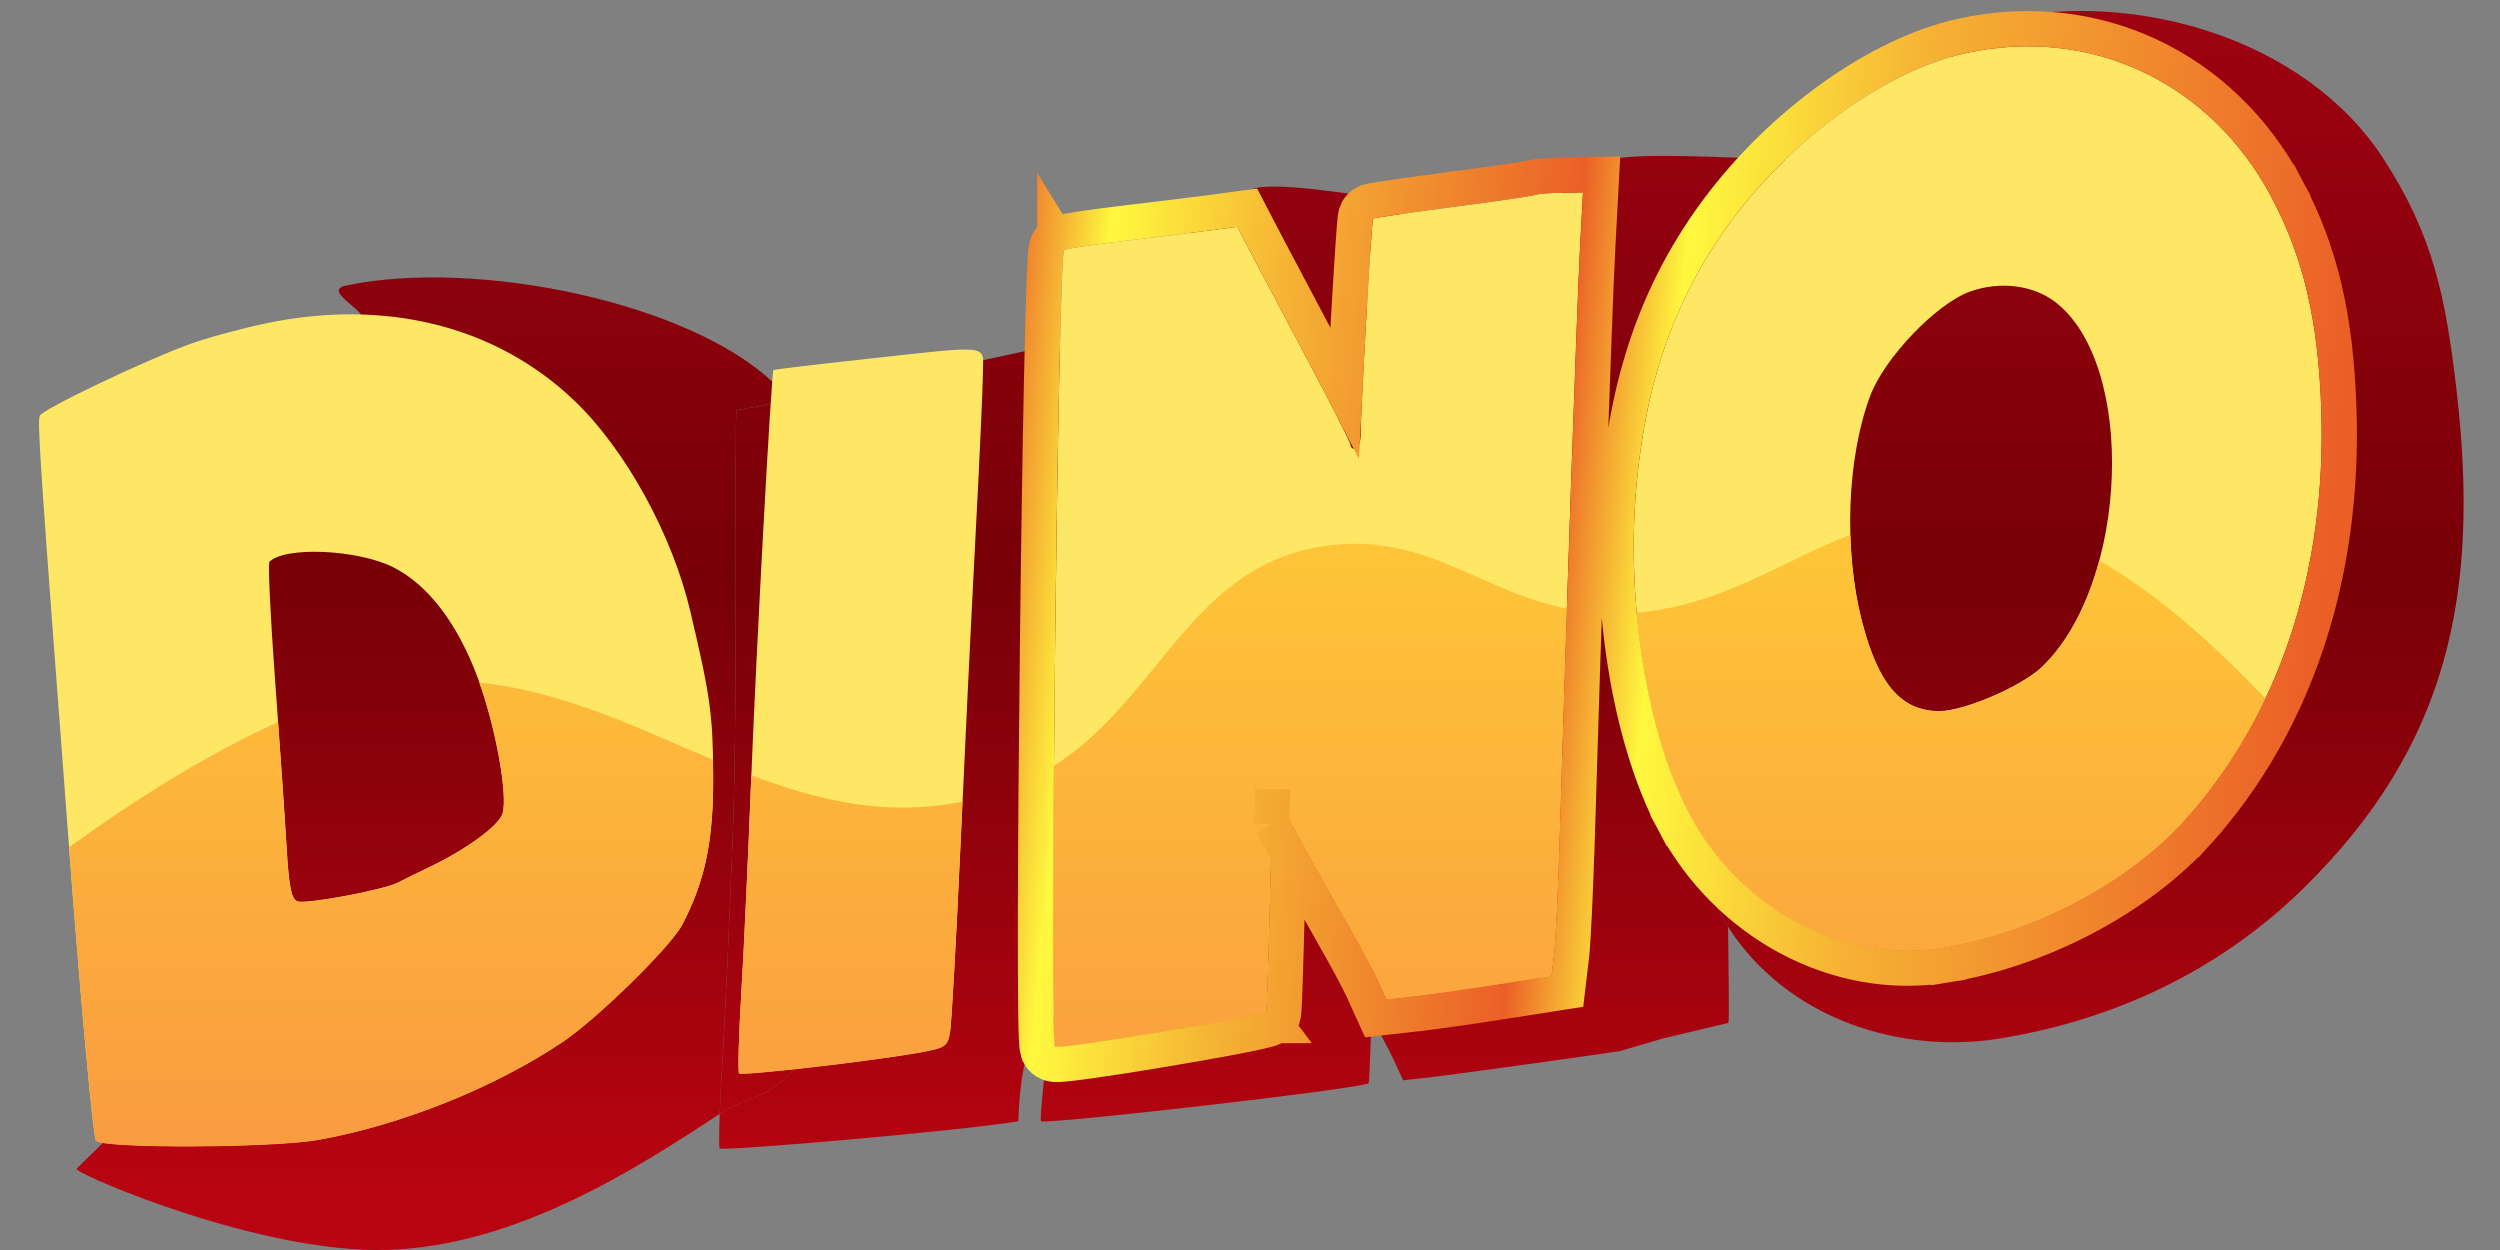
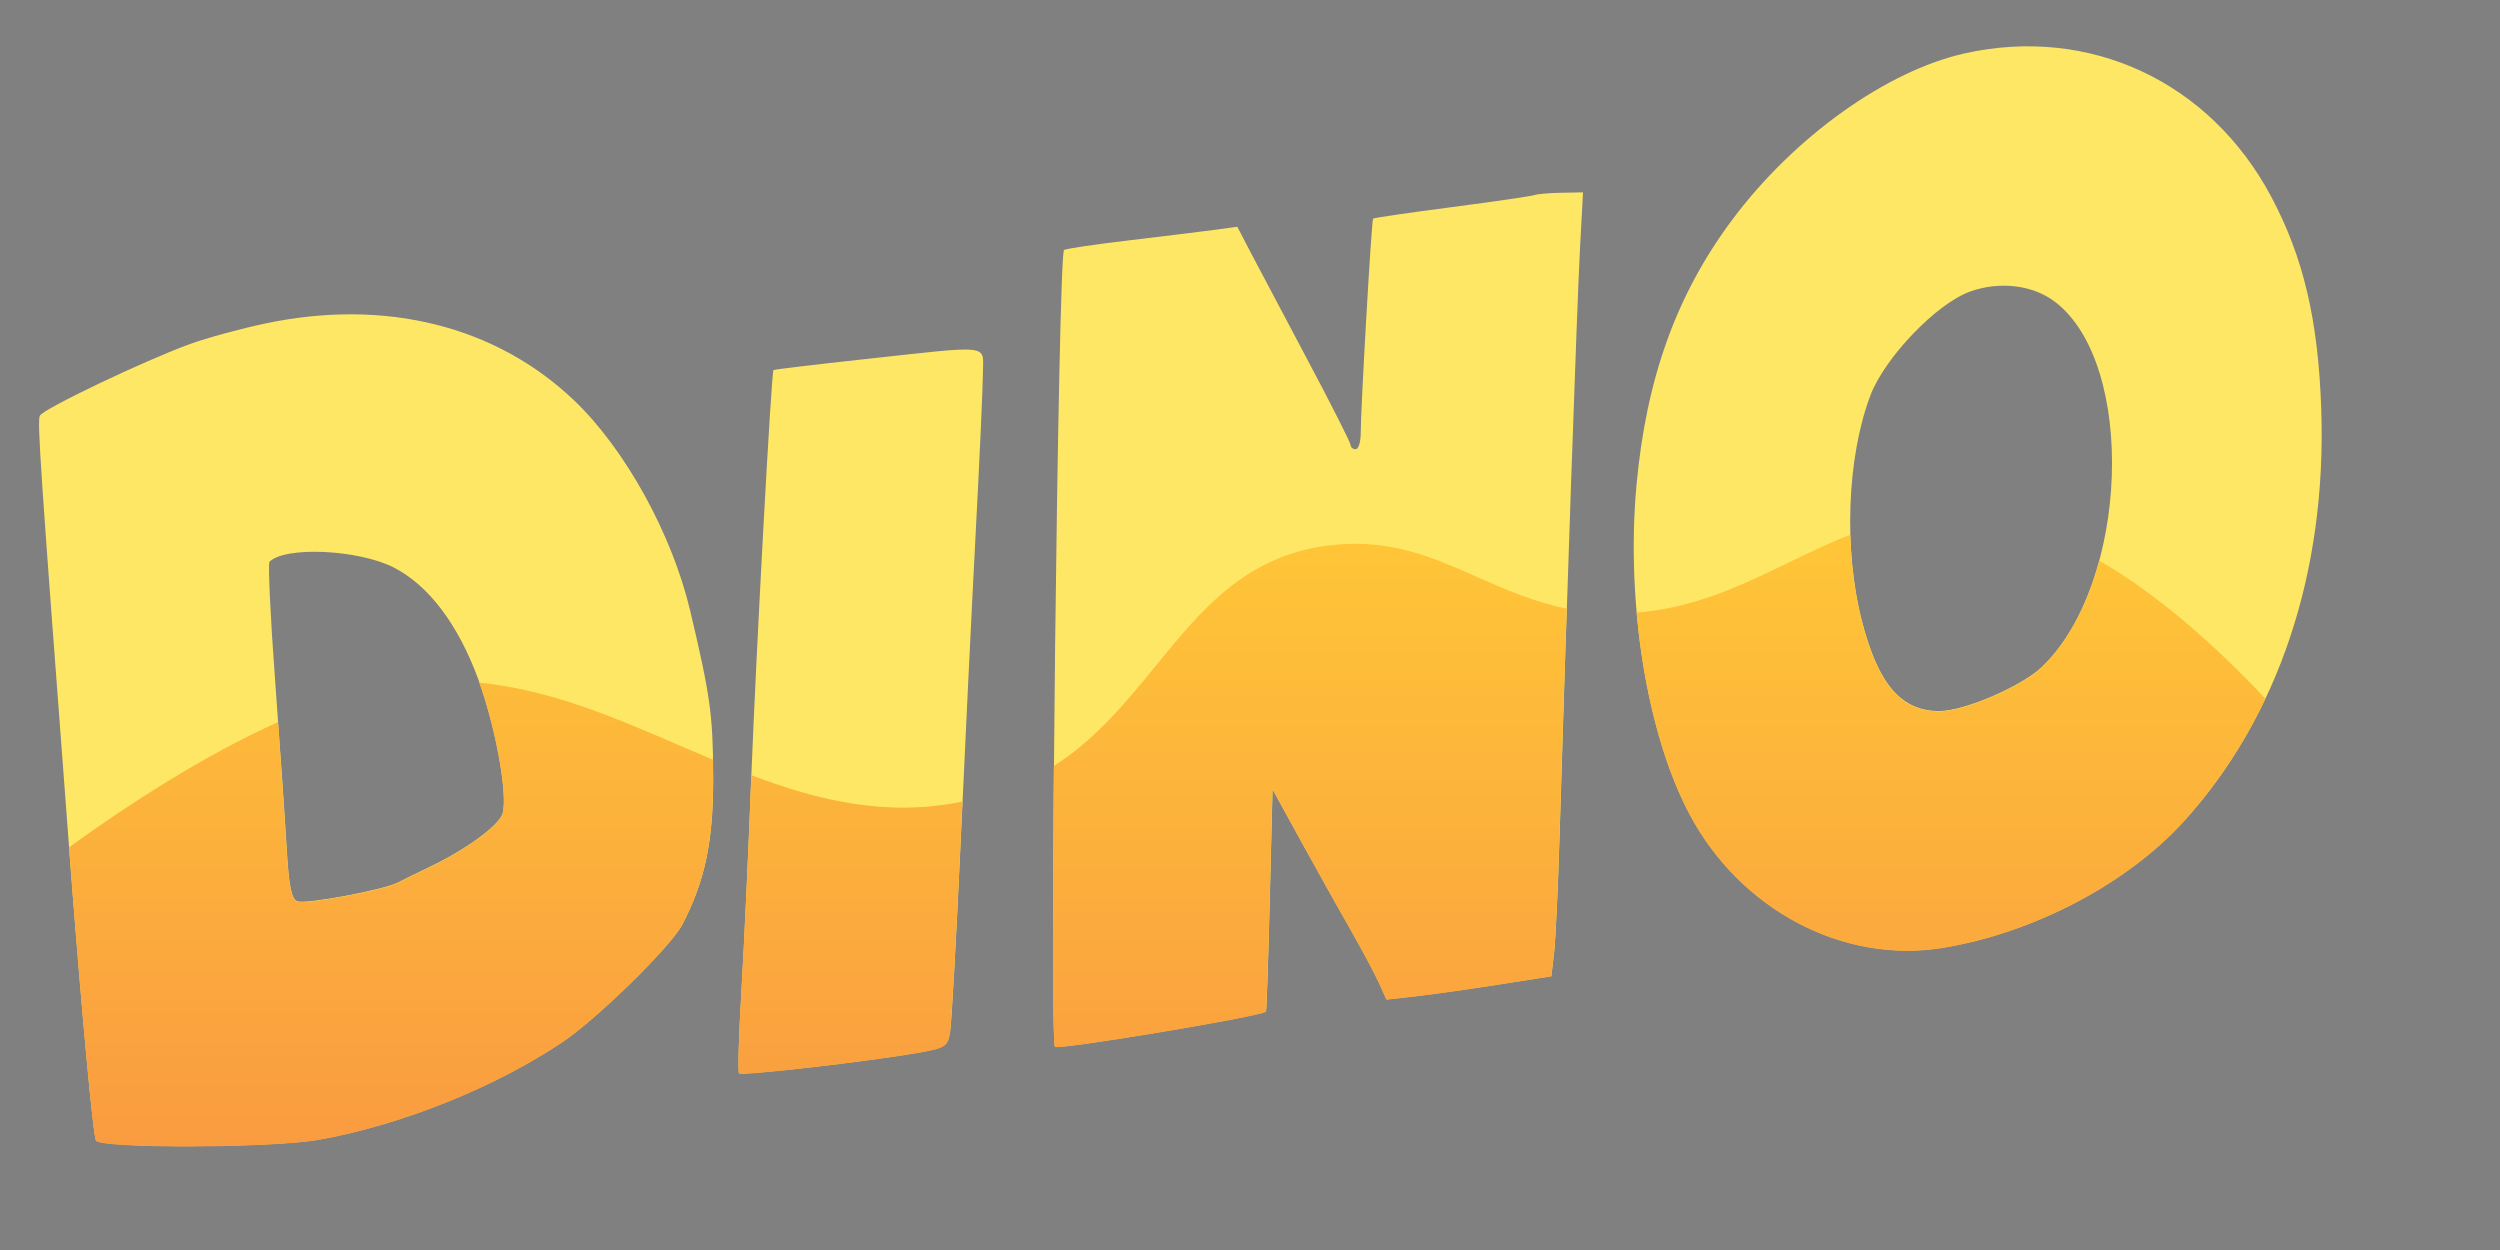
<svg xmlns="http://www.w3.org/2000/svg" width="64" height="32" viewBox="0 0 64 32" fill="none">
  <rect x="0" y="0" width="64" height="32" fill="#808080" stroke="none" />
  <g clip-path="url(#clip0_2606_2803)">
-     <path fill-rule="evenodd" clip-rule="evenodd" d="M51.209 0.501C49.046 0.983 50.4 2.503 48.692 4.794C47.148 6.863 46.311 9.189 46.042 12.156C45.94 13.278 45.521 14.697 45.065 16.164C44.208 18.925 43.223 21.856 43.99 23.301C44.068 23.448 44.15 23.589 44.238 23.726C45.732 26.061 48.615 27.007 51.209 26.584C53.717 26.175 56.58 25.096 59 22.71C62.686 19.077 63.482 15.184 62.893 10.042C62.613 7.6 62.29 6.017 61 4.04C59.006 0.986 54.662 -0.266 51.209 0.501ZM46.319 4.116C46.243 4.145 42.653 3.887 41.476 4.041C40.299 4.195 40.078 4.746 40.057 4.768C40.015 4.811 37.653 11.315 37.653 12.005C37.653 12.242 37.59 12.435 37.514 12.435C37.438 12.435 37.375 12.384 37.375 12.321C37.375 12.258 36.827 11.175 36.158 9.914C35.489 8.653 34.784 7.32 34.593 6.952L36.308 4.993L35.682 5.078C35.338 5.125 33.2 4.683 32.258 4.794C31.316 4.906 29.52 6.887 29.461 6.924C29.297 7.025 26.489 28.542 26.65 28.703C26.745 28.798 34.849 27.873 35.038 27.731C35.054 27.72 35.101 26.589 35.143 24.903L32.77 21.838L33.573 23.301C34.015 24.106 34.627 25.203 34.933 25.739C35.24 26.276 35.587 26.926 35.704 27.185L35.918 27.656L36.708 27.567C37.143 27.518 40.659 27.034 41.476 26.906L42.572 26.584L44.248 26.186C44.275 25.952 44.247 24.853 44.238 23.726C44.234 23.166 44.234 22.6 44.248 22.129C44.299 20.388 44.63 18.284 45.065 16.164C46.035 11.436 47.522 6.631 47.577 5.608L47.66 4.041L47.059 4.052C46.729 4.058 46.396 4.087 46.319 4.116ZM8.859 7.31C8.173 7.455 9.65 8.068 9.188 8.236C7.908 8.703 5.105 10.045 5.039 10.222C4.97 10.411 5.049 11.579 5.842 22.065C6.185 26.602 1.881 29.854 1.962 29.936C2.179 30.153 6.692 32.082 9.891 31.998C13.235 31.91 16.354 29.873 18.424 28.517C18.937 28.181 19.38 28.123 19.753 27.873C20.714 27.227 22.477 24.894 22.789 24.289C23.418 23.072 23.645 21.975 23.638 20.201C23.631 18.493 23.559 17.977 23.002 15.615C22.553 13.713 21.466 11.627 20.229 10.245C20.088 10.088 19.945 9.939 19.802 9.802C17.64 7.733 12.171 6.611 8.859 7.31ZM27.757 8.662C23.689 9.548 21.445 10.006 20.229 10.245C19.119 10.463 18.864 10.497 18.857 10.504C18.797 10.57 18.892 17.932 18.758 21.431C18.678 23.5 18.556 26.162 18.485 27.346C18.453 27.882 18.436 28.129 18.424 28.517C18.409 28.987 18.404 29.381 18.424 29.402C18.498 29.476 24.734 28.939 26.07 28.703C26.199 24.32 28.321 26.6 28.39 26.186C28.431 25.945 30.351 24.687 30.469 22.082C30.587 19.477 30.774 15.621 30.885 13.514C30.995 11.407 31.087 9.385 31.088 9.021C31.09 8.234 31.382 8.266 27.757 8.662ZM14.809 14.416C15.774 14.906 16.59 15.984 17.152 17.516C17.624 18.8 17.965 20.667 17.827 21.206C17.741 21.542 16.837 22.21 15.79 22.71C15.446 22.875 15.06 23.065 14.932 23.132C14.544 23.336 12.384 23.741 12.154 23.652C11.988 23.588 13.92 23.245 13.855 22.129C13.808 21.337 13.665 19.26 13.536 17.515C13.408 15.769 11.339 14.304 11.383 14.26C11.815 13.827 13.831 13.919 14.809 14.416Z" fill="url(#paint0_linear_2606_2803)" />
-     <path d="M18.424 28.517C18.937 28.181 19.38 28.123 19.753 27.873C20.714 27.227 22.477 24.894 22.789 24.289C23.418 23.072 23.645 21.975 23.638 20.201C23.631 18.493 23.559 17.977 23.002 15.615C22.553 13.713 21.466 11.627 20.229 10.245C19.119 10.463 18.864 10.497 18.857 10.504C18.797 10.57 18.892 17.932 18.758 21.431C18.678 23.5 18.556 26.162 18.485 27.346C18.453 27.882 18.436 28.129 18.424 28.517Z" fill="url(#paint1_linear_2606_2803)" />
-     <path d="M45.065 16.164C44.208 18.925 43.223 21.856 43.99 23.301C44.068 23.448 44.15 23.589 44.238 23.726C44.234 23.166 44.234 22.6 44.248 22.129C44.299 20.388 44.63 18.284 45.065 16.164Z" fill="url(#paint2_linear_2606_2803)" />
    <path fill-rule="evenodd" clip-rule="evenodd" d="M50.304 1.365C48.299 1.81 45.932 3.501 44.349 5.621C42.918 7.536 42.142 9.688 41.893 12.434C41.621 15.428 42.165 18.792 43.254 20.84C44.554 23.287 47.184 24.676 49.73 24.261C52.054 23.883 54.463 22.618 55.916 21.013C58.332 18.342 59.566 14.637 59.424 10.478C59.346 8.187 58.969 6.586 58.142 5.033C56.577 2.093 53.504 0.654 50.304 1.365ZM39.281 4.994C39.211 5.021 38.26 5.159 37.169 5.302C36.078 5.444 35.17 5.577 35.151 5.597C35.111 5.637 34.834 10.463 34.834 11.101C34.834 11.32 34.776 11.499 34.705 11.499C34.634 11.499 34.576 11.452 34.576 11.393C34.576 11.335 34.068 10.333 33.448 9.166C32.828 7.999 32.175 6.766 31.997 6.425L31.675 5.805L31.095 5.884C30.776 5.927 29.801 6.047 28.928 6.15C28.055 6.253 27.295 6.365 27.24 6.399C27.088 6.493 26.858 26.644 27.008 26.793C27.095 26.88 32.234 26.025 32.41 25.893C32.424 25.883 32.468 24.598 32.507 23.038L32.578 20.201L33.322 21.555C33.732 22.3 34.299 23.315 34.583 23.811C34.867 24.308 35.189 24.91 35.298 25.149L35.496 25.585L36.228 25.503C36.631 25.457 37.581 25.323 38.338 25.205L39.715 24.989L39.784 24.4C39.822 24.076 39.886 22.738 39.925 21.426C40.079 16.22 40.373 7.746 40.447 6.375L40.525 4.924L39.968 4.935C39.661 4.94 39.352 4.967 39.281 4.994ZM52.603 7.723C54.702 9.313 54.504 14.936 52.275 17.072C51.757 17.569 50.284 18.203 49.65 18.203C48.672 18.203 48.087 17.526 47.668 15.908C47.195 14.083 47.282 11.712 47.88 10.128C48.246 9.157 49.572 7.774 50.433 7.464C51.188 7.193 52.038 7.294 52.603 7.723ZM6.798 8.28C6.162 8.414 5.292 8.651 4.864 8.807C3.678 9.239 1.079 10.481 1.018 10.645C0.954 10.819 1.027 11.9 1.762 21.604C2.08 25.803 2.386 29.124 2.462 29.2C2.663 29.401 6.983 29.383 8.147 29.176C10.265 28.8 12.66 27.841 14.4 26.674C15.291 26.076 17.181 24.222 17.471 23.662C18.054 22.536 18.265 21.521 18.258 19.879C18.252 18.298 18.185 17.821 17.669 15.636C17.205 13.675 16.008 11.503 14.702 10.255C12.698 8.341 9.868 7.634 6.798 8.28ZM22.076 9.201C20.838 9.336 19.815 9.459 19.801 9.474C19.746 9.535 19.356 16.706 19.231 19.944C19.158 21.858 19.044 24.322 18.979 25.418C18.913 26.514 18.888 27.439 18.922 27.474C18.99 27.542 22.239 27.17 23.477 26.952C24.212 26.822 24.259 26.792 24.323 26.409C24.361 26.185 24.48 24.03 24.59 21.62C24.699 19.209 24.872 15.641 24.975 13.691C25.078 11.741 25.162 9.87 25.163 9.533C25.165 8.805 25.436 8.834 22.076 9.201ZM10.074 14.525C10.969 14.979 11.725 15.977 12.246 17.394C12.683 18.582 13 20.31 12.872 20.81C12.792 21.12 11.954 21.738 10.983 22.201C10.664 22.354 10.306 22.529 10.188 22.592C9.829 22.78 7.826 23.155 7.613 23.073C7.459 23.014 7.396 22.696 7.336 21.663C7.293 20.93 7.16 19.009 7.041 17.393C6.921 15.778 6.858 14.422 6.899 14.381C7.299 13.981 9.167 14.066 10.074 14.525Z" fill="#FFE766" />
    <path fill-rule="evenodd" clip-rule="evenodd" d="M57.995 17.887C56.782 16.596 55.312 15.264 53.742 14.349C53.448 15.443 52.956 16.425 52.272 17.08C51.754 17.577 50.281 18.212 49.647 18.212C48.669 18.212 48.084 17.535 47.665 15.916C47.487 15.228 47.388 14.462 47.367 13.69C46.824 13.899 46.301 14.153 45.774 14.408C44.587 14.982 43.382 15.566 41.896 15.682C42.071 17.65 42.547 19.524 43.251 20.848C44.552 23.295 47.181 24.684 49.728 24.27C52.052 23.892 54.461 22.626 55.913 21.021C56.752 20.093 57.449 19.04 57.995 17.887ZM26.978 19.608C28.055 18.922 28.83 17.973 29.586 17.046C30.764 15.6 31.898 14.209 34.066 13.957C35.582 13.78 36.685 14.27 37.824 14.774C38.535 15.09 39.26 15.411 40.108 15.58C40.039 17.639 39.973 19.715 39.922 21.434C39.883 22.746 39.82 24.084 39.782 24.408L39.712 24.997L38.335 25.213C37.578 25.332 36.629 25.466 36.226 25.511L35.493 25.593L35.295 25.158C35.186 24.918 34.864 24.316 34.581 23.82C34.296 23.323 33.729 22.308 33.319 21.563L32.575 20.21L32.504 23.046C32.465 24.606 32.422 25.891 32.407 25.902C32.232 26.033 27.093 26.889 27.005 26.801C26.945 26.742 26.946 23.494 26.978 19.608ZM19.233 19.844C20.941 20.493 22.689 20.918 24.638 20.521C24.62 20.909 24.603 21.28 24.587 21.628C24.478 24.039 24.358 26.194 24.321 26.417C24.257 26.8 24.209 26.831 23.475 26.96C22.236 27.178 18.988 27.55 18.919 27.482C18.885 27.448 18.91 26.523 18.976 25.426C19.041 24.33 19.155 21.866 19.229 19.952C19.23 19.916 19.232 19.88 19.233 19.844ZM1.766 21.691C2.082 25.853 2.384 29.133 2.459 29.208C2.66 29.41 6.981 29.392 8.145 29.185C10.262 28.808 12.658 27.849 14.397 26.682C15.288 26.085 17.179 24.23 17.468 23.671C18.051 22.544 18.262 21.529 18.255 19.887C18.255 19.731 18.253 19.586 18.251 19.449C17.963 19.328 17.675 19.203 17.386 19.079C15.744 18.371 14.086 17.655 12.27 17.475C12.693 18.66 12.995 20.329 12.869 20.818C12.79 21.129 11.951 21.747 10.981 22.21C10.662 22.362 10.304 22.538 10.185 22.6C9.826 22.789 7.824 23.163 7.611 23.081C7.456 23.022 7.394 22.705 7.333 21.672C7.3 21.099 7.211 19.798 7.117 18.486C5.211 19.343 3.284 20.595 1.766 21.691Z" fill="url(#paint3_linear_2606_2803)" />
-     <path d="M32.68 26.255C32.769 26.189 32.808 26.107 32.817 26.089L32.817 26.088C32.831 26.059 32.839 26.034 32.843 26.022C32.85 25.997 32.854 25.976 32.856 25.968C32.859 25.95 32.861 25.933 32.862 25.924C32.864 25.905 32.866 25.883 32.867 25.862C32.87 25.818 32.873 25.757 32.877 25.683C32.883 25.534 32.891 25.321 32.9 25.062C32.918 24.543 32.938 23.83 32.958 23.049L32.987 21.882C33.391 22.615 33.919 23.56 34.191 24.035C34.475 24.53 34.787 25.117 34.887 25.336L34.887 25.336L35.085 25.772L35.221 26.07L35.546 26.033L36.279 25.951L36.279 25.951C36.691 25.905 37.648 25.769 38.408 25.65C38.408 25.65 38.408 25.65 38.408 25.65L39.785 25.434L40.123 25.381L40.163 25.041L40.233 24.453C40.273 24.105 40.337 22.744 40.376 21.44L39.939 21.427L40.376 21.44C40.53 16.232 40.824 7.763 40.898 6.399L40.975 4.949L41.001 4.464L40.517 4.473L39.959 4.483C39.959 4.483 39.959 4.483 39.959 4.483C39.797 4.486 39.633 4.495 39.497 4.507C39.43 4.512 39.366 4.519 39.31 4.527C39.275 4.533 39.212 4.542 39.151 4.561C39.147 4.562 39.14 4.564 39.131 4.566C39.101 4.571 39.059 4.579 39.002 4.588C38.89 4.606 38.733 4.63 38.543 4.658C38.163 4.713 37.654 4.783 37.111 4.854C36.564 4.926 36.062 4.995 35.693 5.049C35.509 5.076 35.356 5.099 35.246 5.117C35.193 5.126 35.145 5.135 35.109 5.142C35.091 5.146 35.07 5.15 35.049 5.156C35.04 5.158 35.022 5.163 35.001 5.171C34.991 5.174 34.972 5.181 34.951 5.192L34.95 5.192C34.936 5.199 34.881 5.227 34.827 5.282C34.759 5.352 34.731 5.429 34.727 5.44L34.727 5.441C34.718 5.464 34.713 5.484 34.711 5.494C34.705 5.515 34.702 5.533 34.701 5.542C34.697 5.564 34.694 5.588 34.692 5.609C34.687 5.653 34.682 5.712 34.676 5.782C34.664 5.922 34.65 6.119 34.634 6.354C34.603 6.824 34.564 7.452 34.527 8.099C34.488 8.779 34.45 9.487 34.422 10.053C34.253 9.725 34.056 9.349 33.846 8.954C33.226 7.787 32.574 6.555 32.398 6.217L32.075 5.597L31.929 5.316L31.615 5.358L31.034 5.437L31.034 5.437C30.72 5.48 29.748 5.599 28.875 5.702L28.875 5.702C28.435 5.754 28.023 5.808 27.711 5.854C27.556 5.877 27.423 5.898 27.323 5.916C27.274 5.925 27.228 5.935 27.189 5.944C27.17 5.948 27.148 5.954 27.125 5.961L27.124 5.961C27.111 5.965 27.057 5.982 27.003 6.015M32.68 26.255L32.41 25.893L32.681 26.255C32.68 26.255 32.68 26.255 32.68 26.255ZM32.68 26.255C32.619 26.301 32.555 26.324 32.537 26.331L32.535 26.331C32.505 26.342 32.474 26.352 32.445 26.36C32.386 26.377 32.313 26.395 32.231 26.413C32.066 26.451 31.845 26.496 31.589 26.545C31.076 26.643 30.411 26.76 29.75 26.87C29.089 26.98 28.429 27.084 27.927 27.154C27.677 27.19 27.461 27.217 27.303 27.233C27.226 27.241 27.154 27.247 27.096 27.25C27.069 27.25 27.033 27.251 26.995 27.248C26.978 27.247 26.946 27.244 26.91 27.235L26.908 27.234C26.887 27.23 26.781 27.204 26.689 27.112M26.689 27.112L27.008 26.793L26.688 27.112M26.689 27.112C26.689 27.112 26.689 27.112 26.688 27.112M26.689 27.112L26.688 27.112M26.688 27.112C26.605 27.028 26.577 26.933 26.574 26.921L26.573 26.92C26.564 26.891 26.559 26.866 26.557 26.851C26.551 26.82 26.548 26.789 26.545 26.763C26.54 26.709 26.536 26.639 26.533 26.559C26.526 26.397 26.521 26.168 26.517 25.884C26.509 25.315 26.507 24.512 26.508 23.556C26.511 21.642 26.531 19.105 26.56 16.57C26.588 14.035 26.627 11.501 26.667 9.595C26.688 8.642 26.709 7.844 26.729 7.28C26.74 6.999 26.75 6.772 26.76 6.613C26.765 6.534 26.771 6.465 26.777 6.412C26.78 6.387 26.785 6.355 26.792 6.323C26.795 6.308 26.802 6.279 26.814 6.246C26.82 6.229 26.833 6.2 26.853 6.166C26.869 6.139 26.915 6.07 27.003 6.015M27.003 6.015L27.239 6.397L27.003 6.016C27.003 6.015 27.003 6.015 27.003 6.015ZM32.555 21.097L32.927 21.773L32.555 21.097ZM32.555 21.097L32.578 20.201M50.206 0.924L50.206 0.924C48.068 1.399 45.616 3.17 43.987 5.351C42.499 7.342 41.699 9.578 41.443 12.393C41.166 15.449 41.715 18.907 42.855 21.052L43.254 20.84L42.855 21.052C44.238 23.652 47.047 25.155 49.803 24.707L49.741 24.328L49.803 24.707C52.218 24.314 54.723 23.003 56.25 21.316L55.98 21.071L56.25 21.316C58.757 18.544 60.02 14.719 59.875 10.462C59.795 8.123 59.407 6.45 58.54 4.821L58.142 5.033L58.54 4.821C56.882 1.706 53.609 0.169 50.206 0.924Z" stroke="url(#paint4_linear_2606_2803)" stroke-width="0.902" />
  </g>
  <defs>
    <linearGradient id="paint0_linear_2606_2803" x1="34.45" y1="0.025" x2="34.45" y2="30.451" gradientUnits="userSpaceOnUse">
      <stop stop-color="#9F0210" />
      <stop offset="0.484" stop-color="#770007" />
      <stop offset="1" stop-color="#B80411" />
    </linearGradient>
    <linearGradient id="paint1_linear_2606_2803" x1="34.45" y1="0.025" x2="34.45" y2="30.451" gradientUnits="userSpaceOnUse">
      <stop stop-color="#9F0210" />
      <stop offset="0.484" stop-color="#770007" />
      <stop offset="1" stop-color="#B80411" />
    </linearGradient>
    <linearGradient id="paint2_linear_2606_2803" x1="34.45" y1="0.025" x2="34.45" y2="30.451" gradientUnits="userSpaceOnUse">
      <stop stop-color="#9F0210" />
      <stop offset="0.484" stop-color="#770007" />
      <stop offset="1" stop-color="#B80411" />
    </linearGradient>
    <linearGradient id="paint3_linear_2606_2803" x1="30.004" y1="13.175" x2="30.004" y2="30.588" gradientUnits="userSpaceOnUse">
      <stop stop-color="#FFC737" />
      <stop offset="1" stop-color="#F99841" />
    </linearGradient>
    <linearGradient id="paint4_linear_2606_2803" x1="1" y1="10.597" x2="59.401" y2="16.205" gradientUnits="userSpaceOnUse">
      <stop stop-color="#FFF83F" />
      <stop offset="0.162" stop-color="#F4A432" />
      <stop offset="0.294" stop-color="#EB5F27" />
      <stop offset="0.323" stop-color="#FFF83F" />
      <stop offset="0.411" stop-color="#EB5F27" />
      <stop offset="0.458" stop-color="#FFF83F" />
      <stop offset="0.531" stop-color="#F6B735" />
      <stop offset="0.661" stop-color="#EB5F27" />
      <stop offset="0.709" stop-color="#FFF83F" />
      <stop offset="0.802" stop-color="#F6B434" />
      <stop offset="1" stop-color="#EB5F27" />
    </linearGradient>
    <clipPath id="clip0_2606_2803">
      <rect width="64" height="32" fill="white" />
    </clipPath>
  </defs>
</svg>